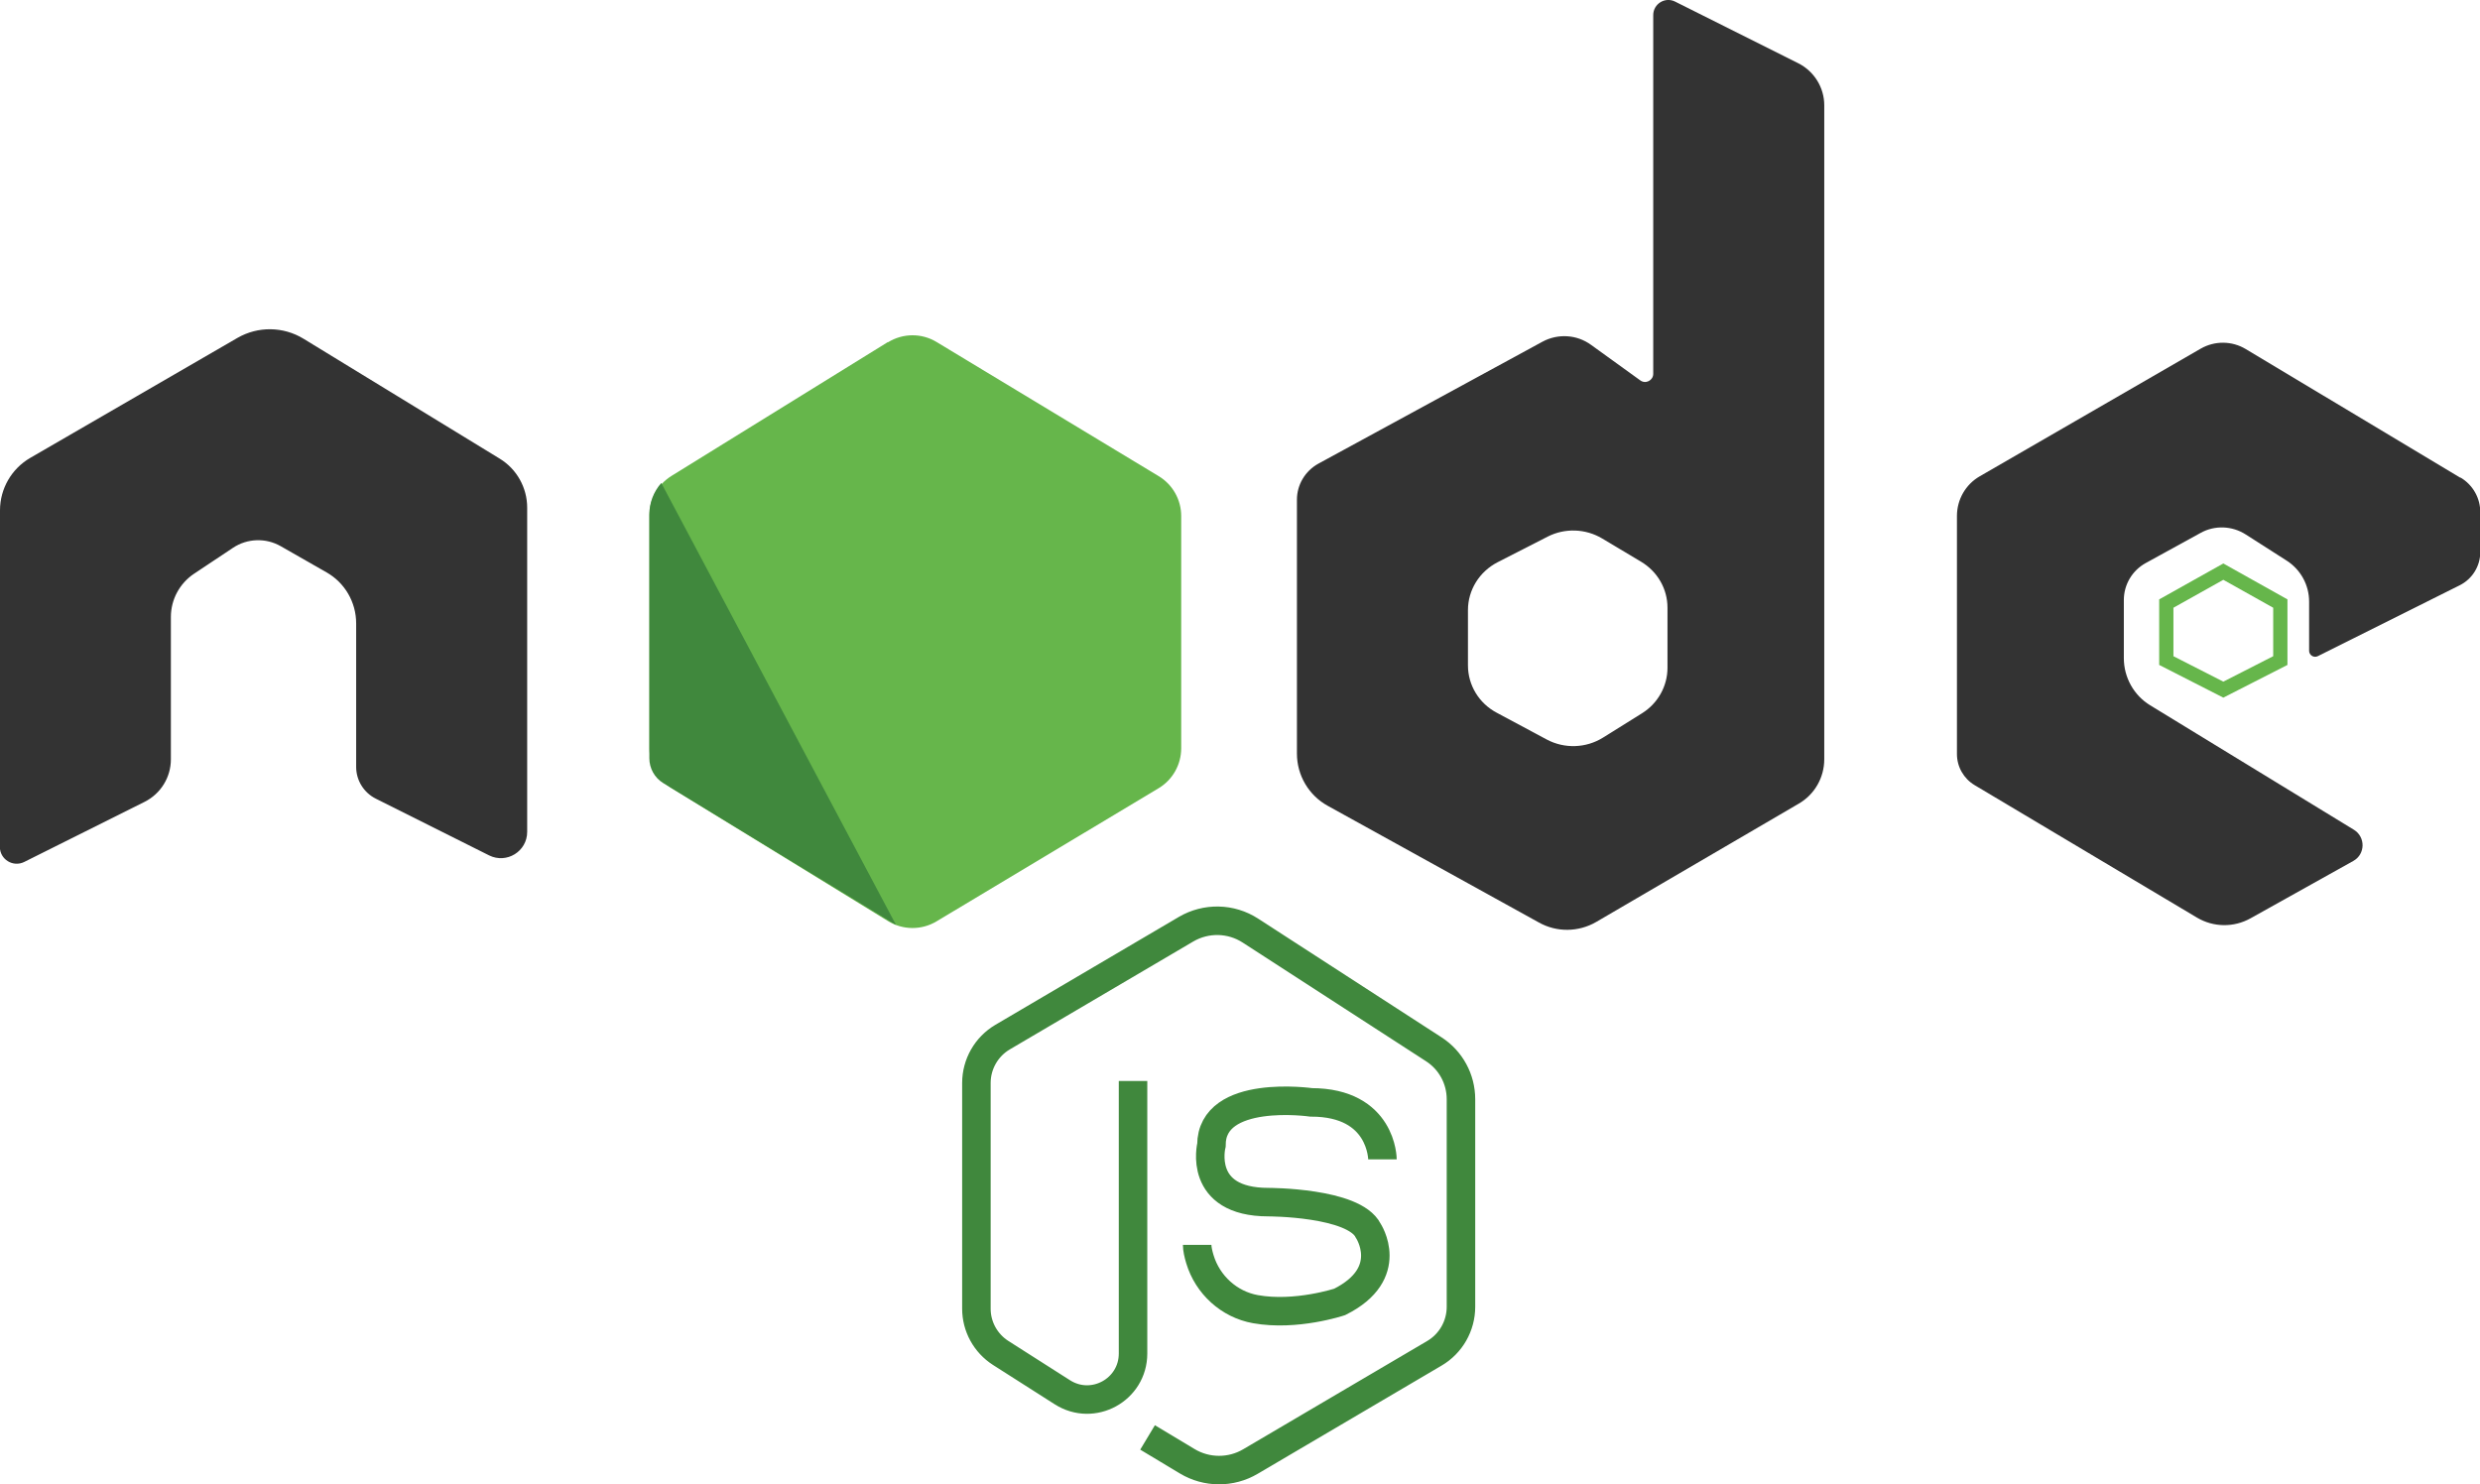
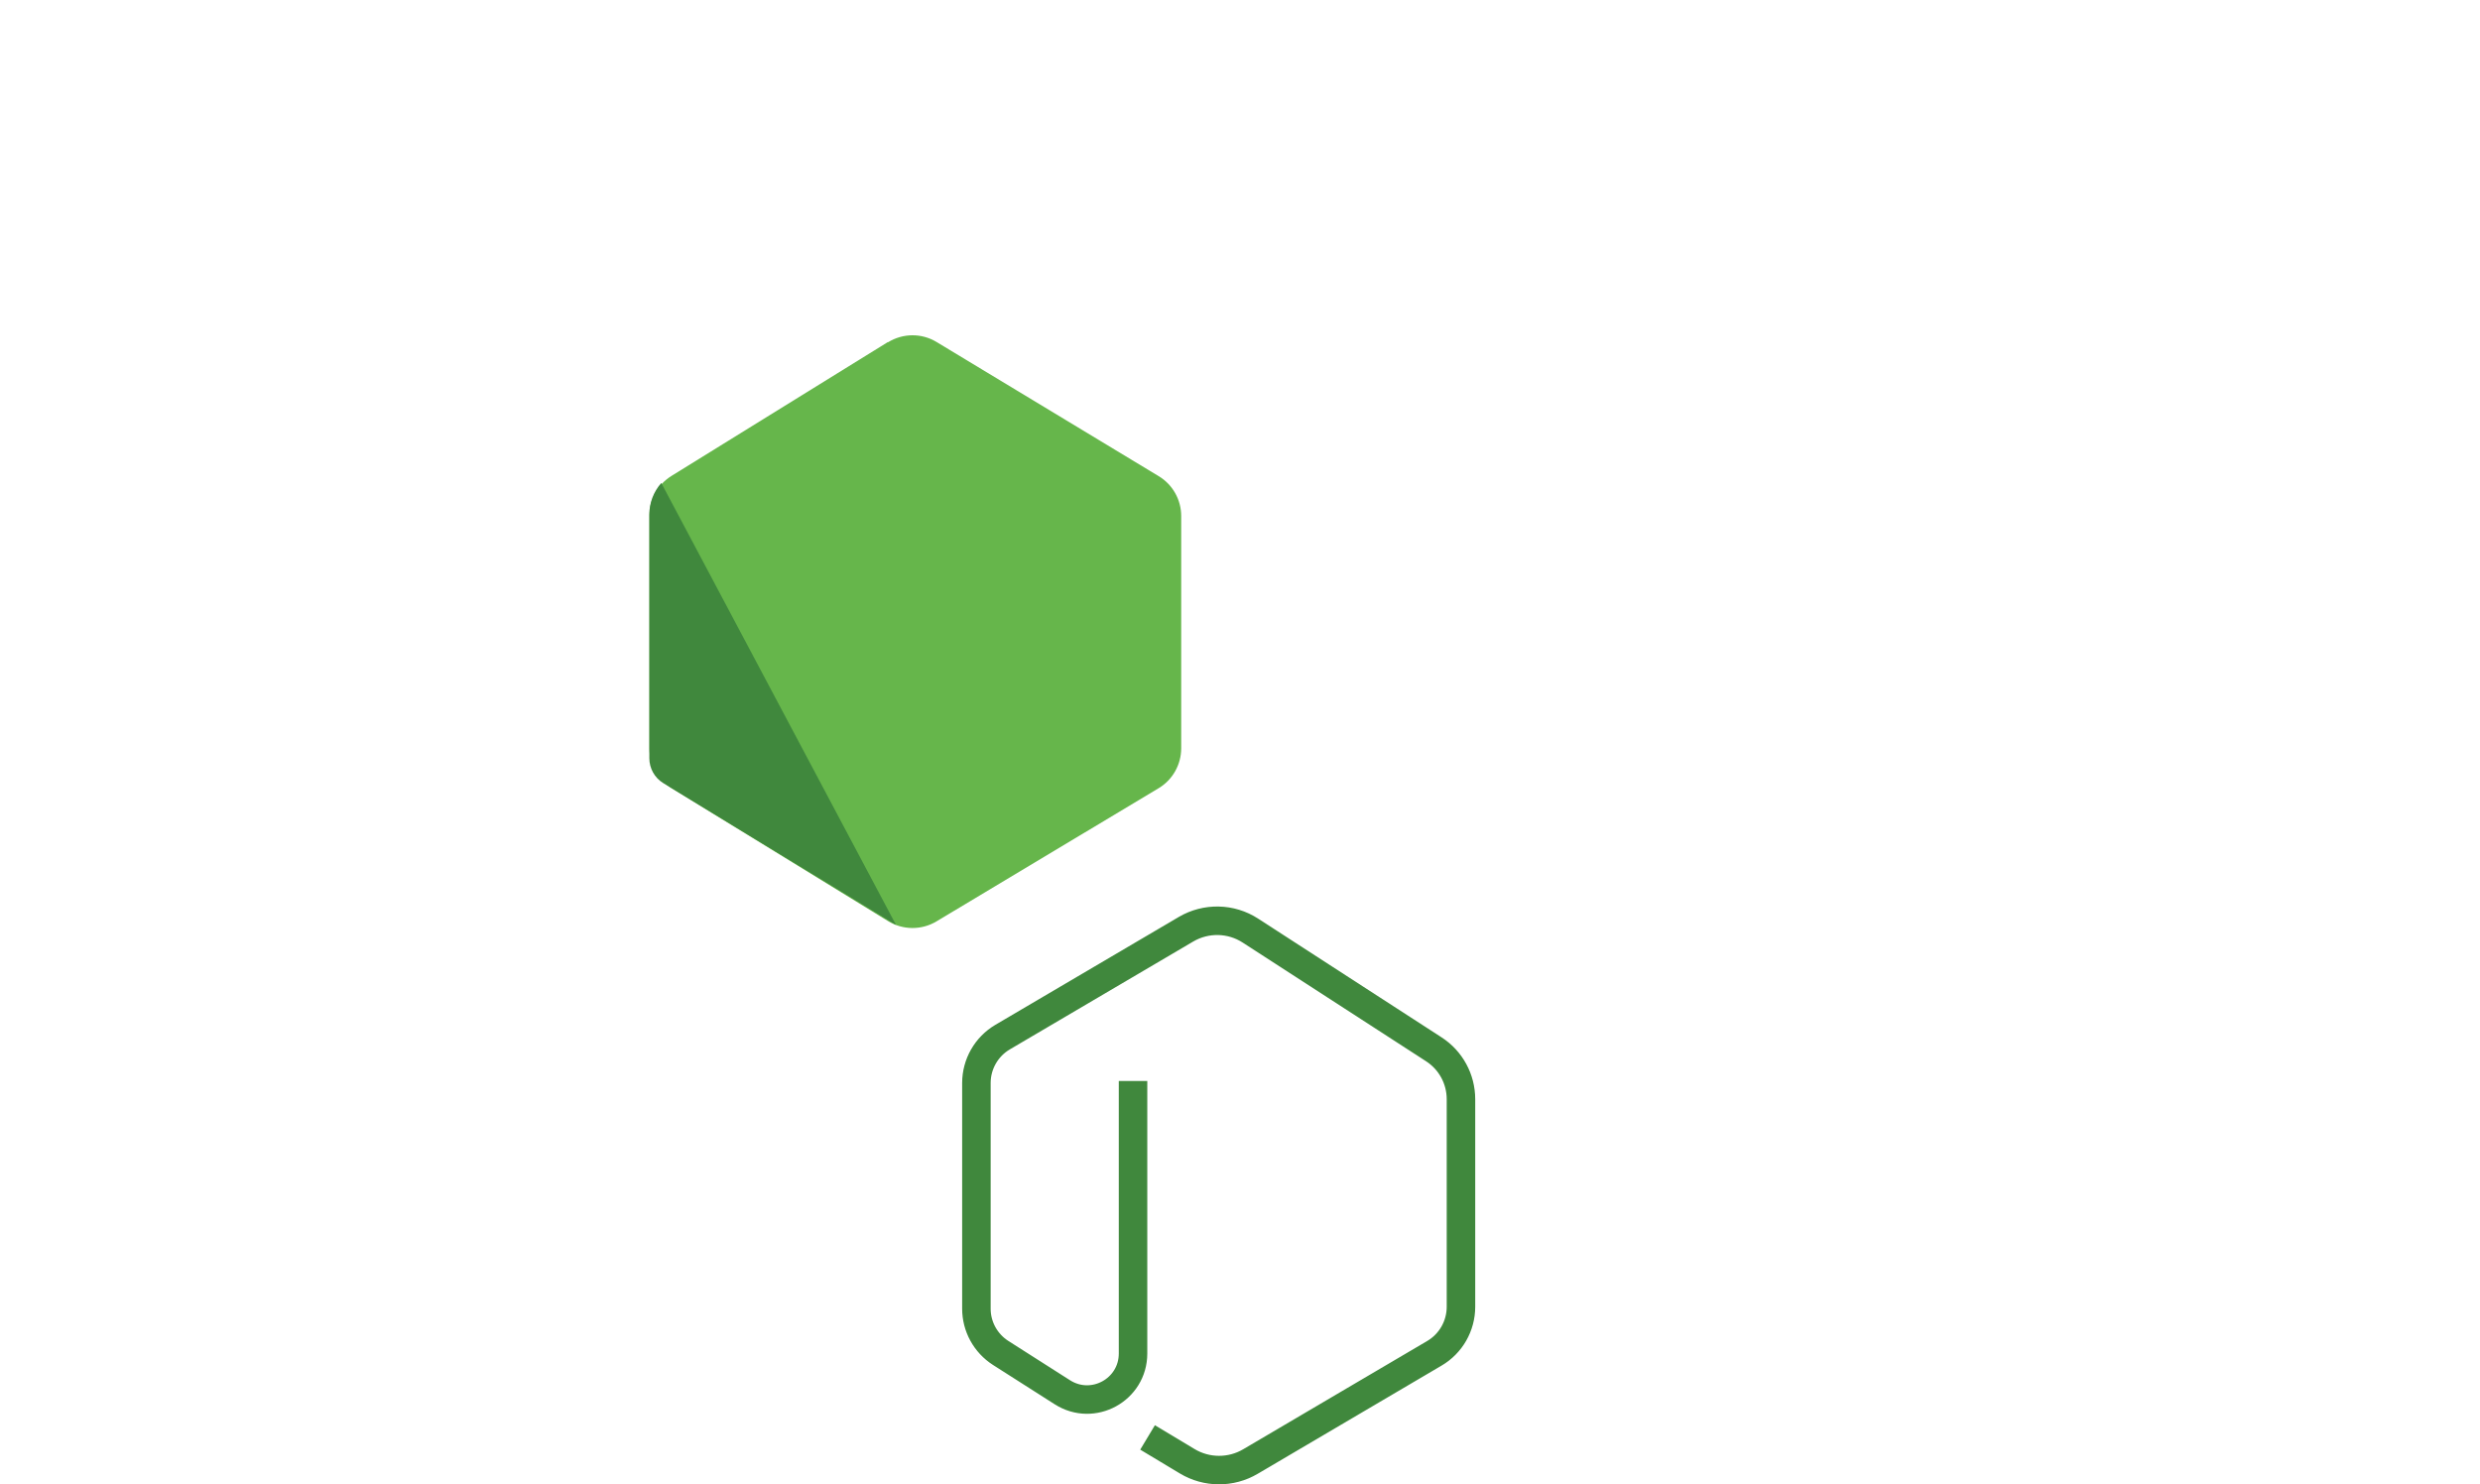
<svg xmlns="http://www.w3.org/2000/svg" id="Layer_1" data-name="Layer 1" width="174.01" height="104.14" viewBox="0 0 174.01 104.14">
  <defs>
    <style>
      .cls-1 {
        stroke: #66b64b;
      }

      .cls-1, .cls-2 {
        fill: none;
        stroke-miterlimit: 10;
      }

      .cls-3 {
        fill: #66b64b;
      }

      .cls-3, .cls-4, .cls-5 {
        stroke-width: 0px;
      }

      .cls-2 {
        stroke: #40883d;
        stroke-width: 2px;
      }

      .cls-4 {
        fill: #40883d;
      }

      .cls-5 {
        fill: #333;
      }
    </style>
  </defs>
-   <path class="cls-5" d="M0,59.44v-23.63c0-1.52.81-2.92,2.12-3.68l14.54-8.42c1.44-.83,3.22-.81,4.64.06l13.76,8.41c1.2.73,1.93,2.04,1.93,3.44v22.75c0,1.37-1.44,2.26-2.67,1.65l-7.95-3.98c-.84-.42-1.38-1.28-1.38-2.23v-10.07c0-1.48-.79-2.85-2.08-3.58l-3.22-1.84c-1.04-.59-2.33-.55-3.33.11l-2.75,1.83c-1.01.68-1.62,1.81-1.62,3.03v9.99c0,1.26-.71,2.41-1.84,2.98l-8.45,4.22c-.79.39-1.71-.18-1.71-1.06Z" />
  <path class="cls-3" d="M62.3,24l-15.18,9.39c-.97.6-1.55,1.65-1.55,2.79v16.34c0,1.14.59,2.2,1.56,2.79l15.18,9.32c1.04.64,2.35.65,3.4.02l15.58-9.34c.99-.59,1.59-1.66,1.59-2.81v-16.29c0-1.15-.6-2.21-1.58-2.8l-15.58-9.41c-1.05-.64-2.37-.63-3.42.02Z" />
  <path class="cls-4" d="M62.87,64.9l-16.33-9.95c-.61-.37-.98-1.04-.98-1.75v-17.1c0-.82.3-1.6.84-2.21l16.47,31.01Z" />
-   <path class="cls-5" d="M126.18,4.44L117.53.11c-.7-.35-1.53.16-1.53.95v25.17c0,.46-.53.74-.91.46l-3.45-2.49c-1-.73-2.33-.81-3.42-.22l-15.71,8.55c-.93.51-1.51,1.48-1.51,2.53v17.82c0,1.52.83,2.93,2.16,3.66l14.82,8.19c1.25.7,2.78.68,4.02-.04l14.21-8.3c1.11-.64,1.79-1.83,1.79-3.11V7.39c0-1.25-.71-2.39-1.82-2.95ZM117,46.86c0,1.29-.68,2.5-1.79,3.19l-2.74,1.71c-1.19.74-2.7.79-3.94.13l-3.51-1.88c-1.25-.66-2.02-1.94-2.02-3.32v-3.88c0-1.41.8-2.7,2.08-3.36l3.52-1.8c1.2-.61,2.65-.56,3.81.13l2.73,1.63c1.16.69,1.86,1.91,1.86,3.23v4.22Z" />
-   <path class="cls-5" d="M172.63,33.52l-15.06-9.03c-.97-.58-2.17-.59-3.15-.03l-15.51,8.96c-.99.57-1.6,1.63-1.6,2.78v16.71c0,.89.47,1.72,1.24,2.18l15.61,9.3c1.15.68,2.57.7,3.74.05l7.22-4.03c.85-.47.87-1.68.04-2.19l-14.29-8.73c-1.15-.7-1.85-1.96-1.85-3.31v-4.08c0-1.08.59-2.07,1.53-2.59l3.86-2.12c.99-.55,2.21-.5,3.16.11l2.88,1.84c.98.63,1.57,1.71,1.57,2.87v3.45c0,.31.33.52.61.38l9.97-4.98c.87-.44,1.42-1.33,1.43-2.3v-2.79c.01-1.01-.51-1.94-1.38-2.46Z" />
-   <polygon class="cls-1" points="156 40.11 152 42.35 152 46.35 156 48.39 160 46.35 160 42.35 156 40.11" />
  <path class="cls-2" d="M79.5,75.85v19.12c0,2.55-2.81,4.09-4.96,2.72l-4.33-2.76c-1.06-.68-1.7-1.85-1.7-3.1v-15.84c0-1.32.7-2.55,1.84-3.22l12.87-7.57c1.4-.82,3.15-.79,4.52.1l12.87,8.33c1.19.77,1.9,2.09,1.9,3.5v14.56c0,1.35-.71,2.59-1.87,3.27l-12.9,7.59c-1.37.81-3.08.8-4.44-.02l-2.78-1.67" />
-   <path class="cls-2" d="M97,81.35s0-4-5-4c0,0-7-1-7,3,0,0-1,4,4,4,0,0,6,0,7,2,0,0,2,3-2,5,0,0-3.06,1.02-5.91.51-1.85-.33-3.36-1.71-3.9-3.51-.11-.37-.19-.72-.19-1" />
</svg>